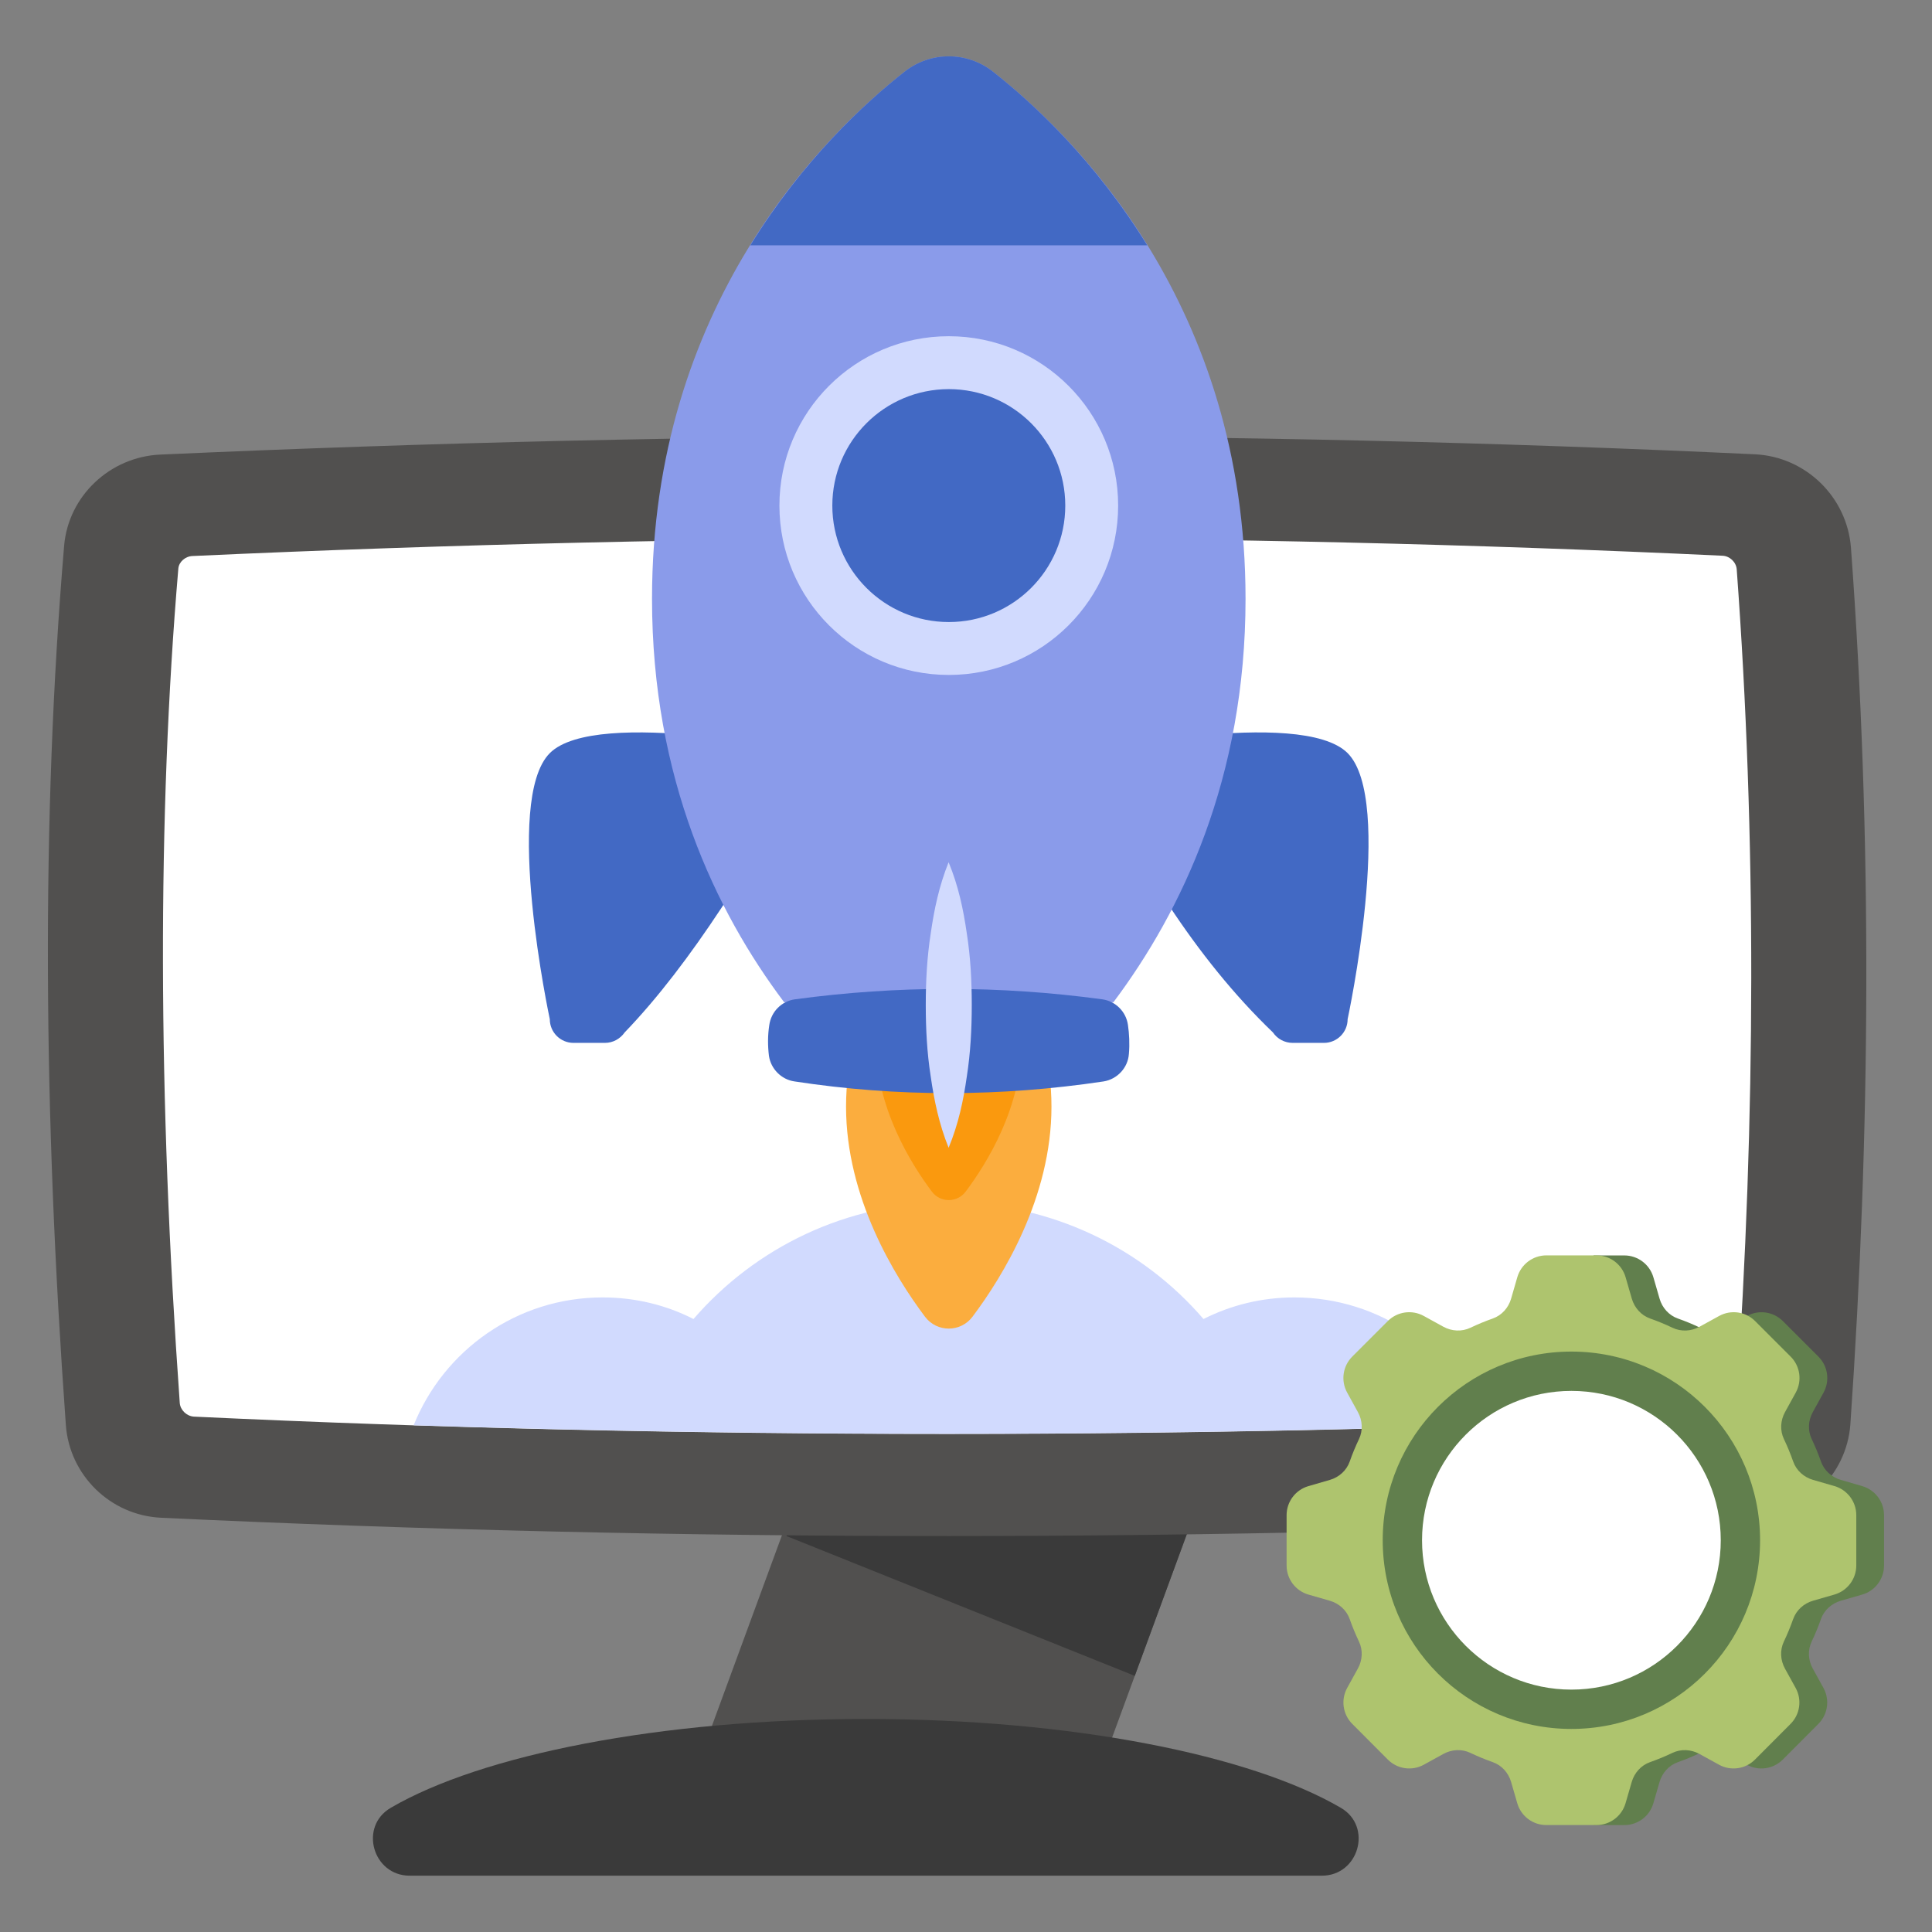
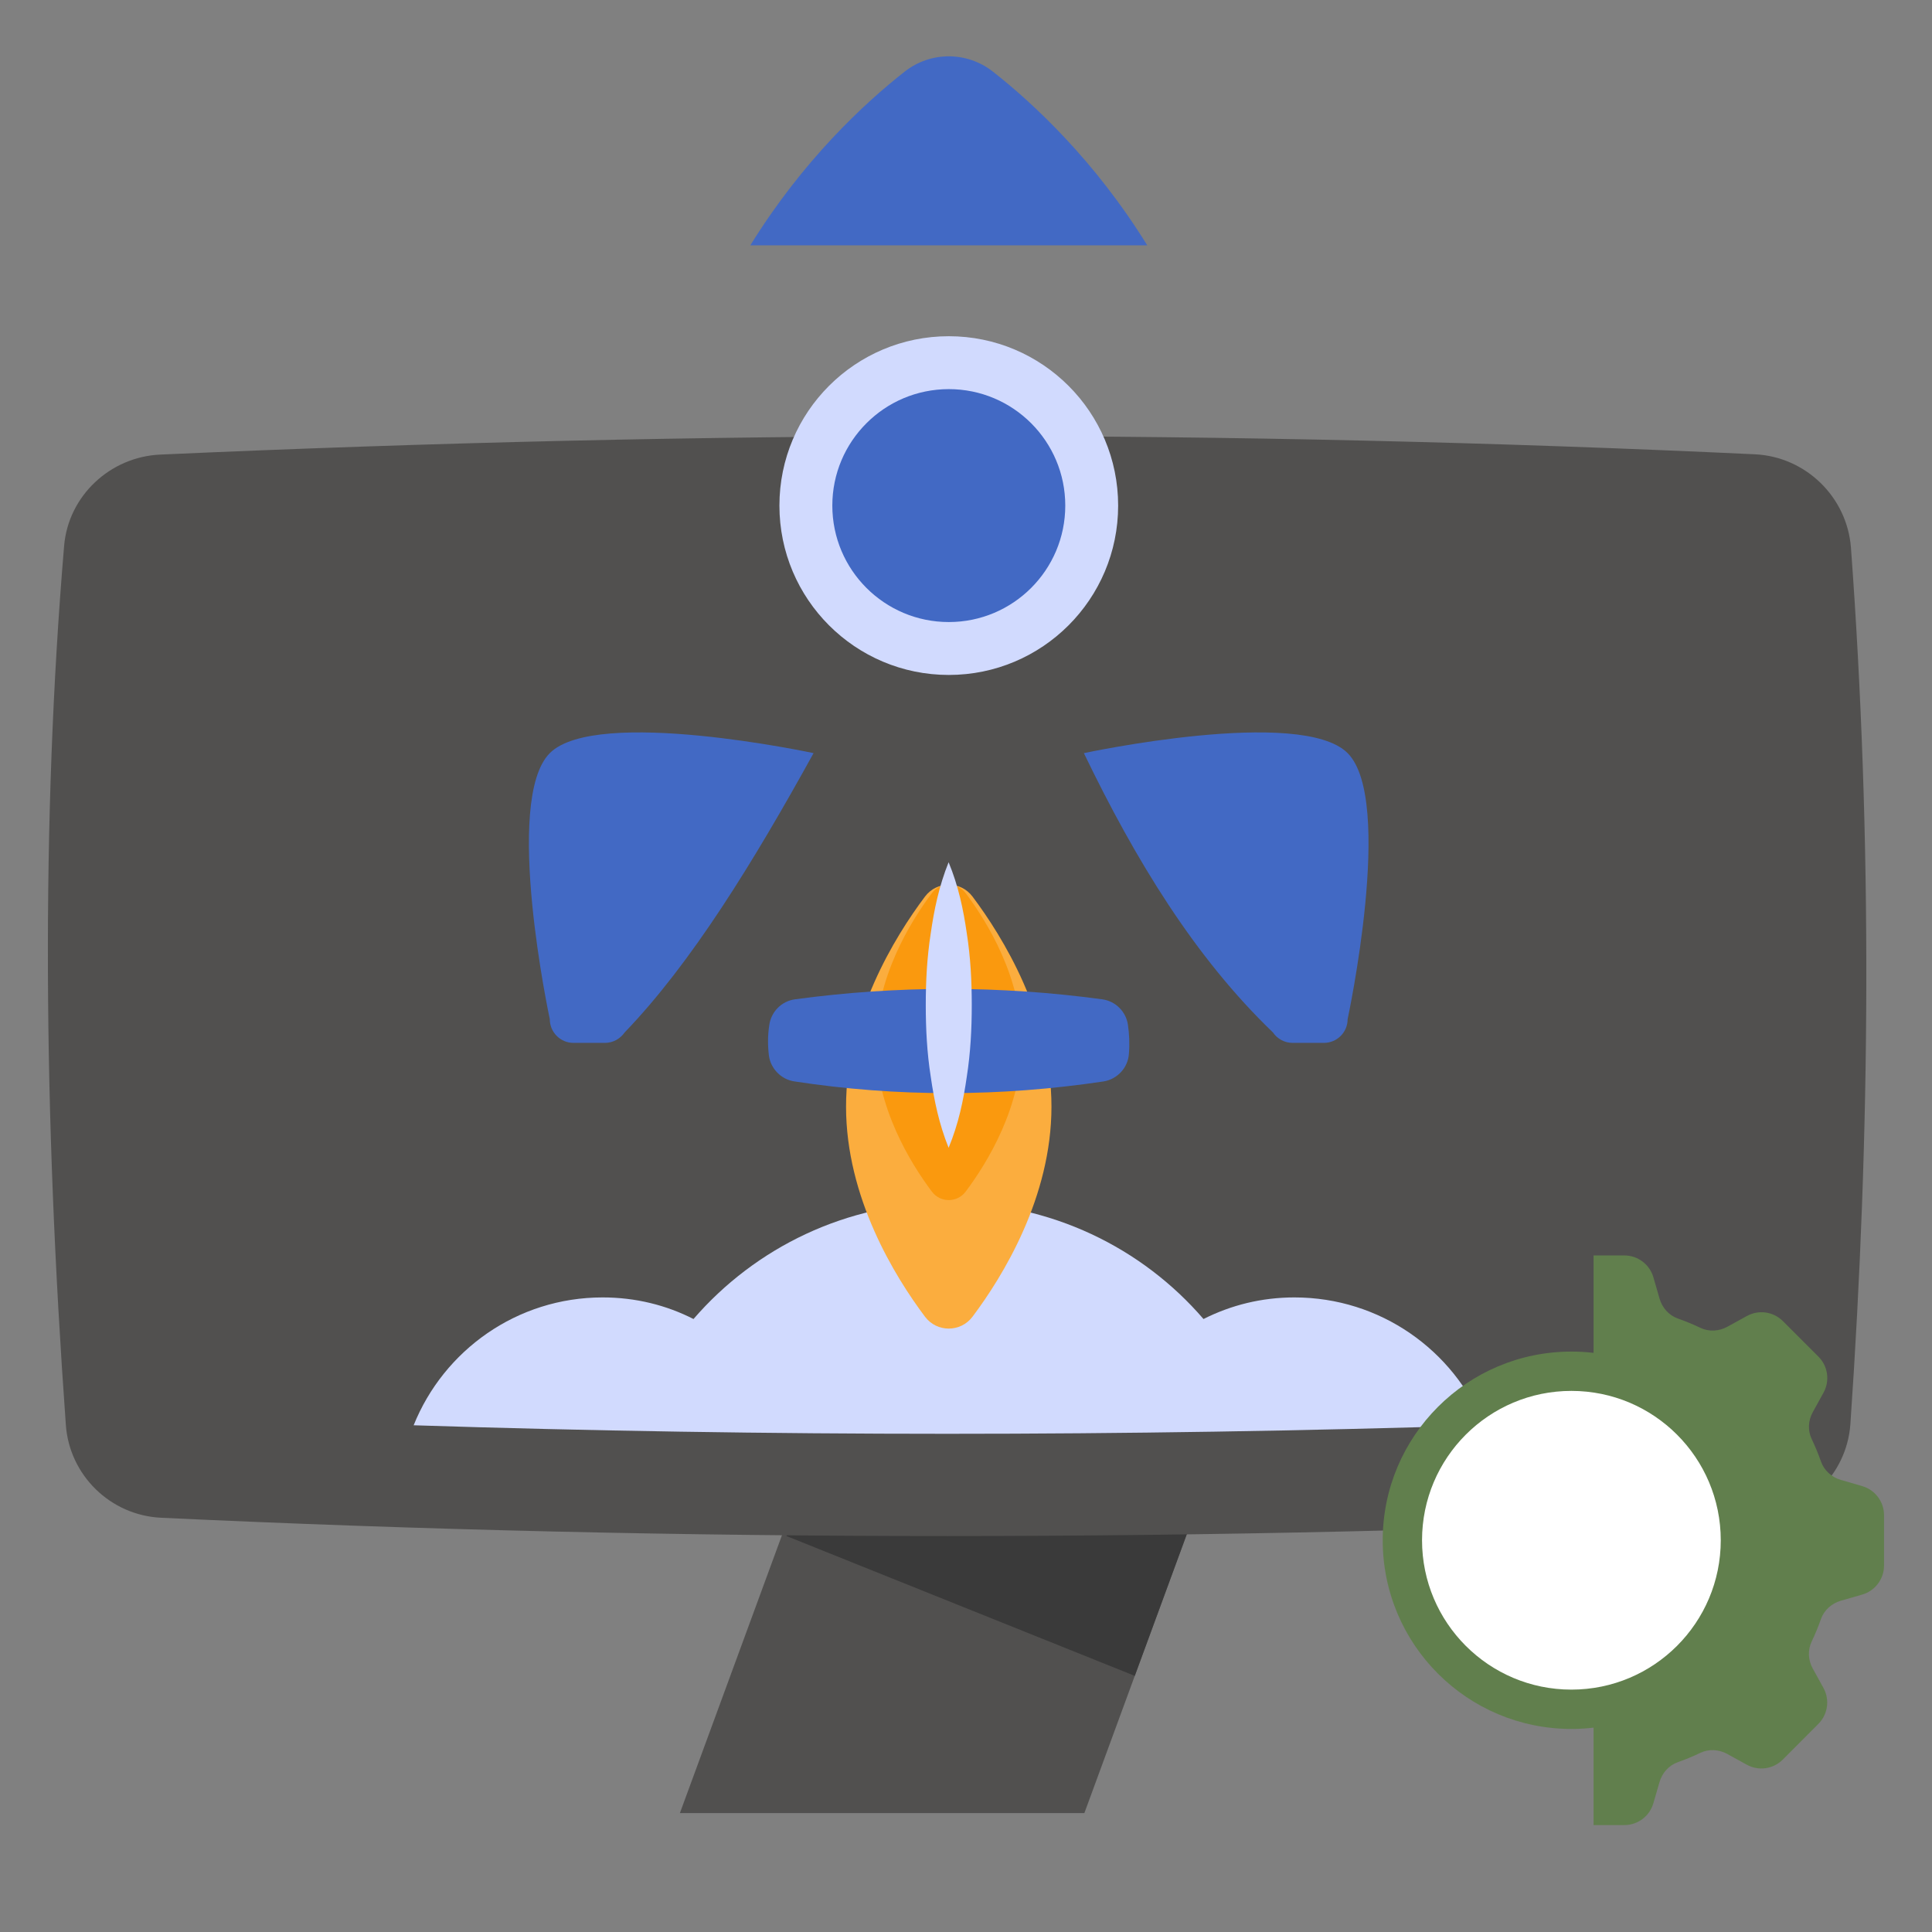
<svg xmlns="http://www.w3.org/2000/svg" id="Layer_1" enable-background="new 0 0 68 68" viewBox="0 0 68 68">
  <rect x="0" y="0" width="68" height="68" fill="#808080" stroke="none" />
  <g>
    <g>
      <path d="m38.166 63.815h-14.236l5.28-14.375h14.236z" fill="#51504f" />
    </g>
    <g>
      <path d="m39.94 58.985 3.506-9.545h-14.236l-1.527 4.624z" fill="#3a3a3a" />
    </g>
    <g>
-       <path d="m46.524 66.018c1.303 0 1.795-1.732.669-2.389-3.189-1.86-9.474-3.127-16.72-3.127s-13.531 1.266-16.72 3.127c-1.126.657-.635 2.389.669 2.389z" fill="#3a3a3a" />
-     </g>
+       </g>
    <g>
      <path d="m65.127 50.13c-.13 1.79-1.6 3.2-3.39 3.28-19.11.87-37.8.87-56.06.01-1.79-.08-3.24-1.5-3.36-3.28-.79-10.94-.87-21.31-.06-30.93.15-1.76 1.62-3.13 3.38-3.21 19.15-.86 37.85-.87 56.14-.01 1.78.09 3.23 1.5 3.37 3.28.76 10.31.69 20.59-.02 30.86z" fill="#51504f" />
    </g>
    <g>
      <g>
-         <path d="m61.107 49.37c-.02.25-.25.47-.51.48-9.14.41-18.31.62-27.26.62-8.9 0-17.82-.2-26.52-.61-.25-.02-.47-.23-.49-.48-.77-10.8-.79-20.68-.05-29.37.02-.23.24-.43.5-.44 9.18-.42 18.37-.63 27.33-.63 8.9 0 17.82.21 26.52.62.25.01.48.22.5.48.69 9.37.68 19.24-.02 29.33z" fill="#fff" />
-       </g>
+         </g>
    </g>
    <g>
      <g>
        <g>
          <path d="m52.229 50.165c-6.35.2-12.67.3-18.89.3-6.28 0-12.57-.1-18.78-.3 1.06-2.64 3.64-4.5 6.65-4.5 1.16 0 2.24.271 3.2.76 2.17-2.51 5.38-4.1 8.97-4.1 3.6 0 6.82 1.59 8.98 4.1.97-.49 2.05-.76 3.2-.76 3.02 0 5.61 1.86 6.67 4.5z" fill="#d1dafe" />
        </g>
        <g>
          <g>
            <g>
              <path d="m37.008 38.95c0 3.193-1.71 5.97-2.778 7.393-.42.559-1.254.559-1.674-0-1.068-1.423-2.778-4.2-2.778-7.393-0-3.193 1.71-5.97 2.778-7.393.42-.559 1.254-.559 1.674 0 1.068 1.423 2.778 4.2 2.778 7.393z" fill="#fbad3e" />
            </g>
            <g>
              <path d="m35.962 36.688c0 2.269-1.215 4.242-1.974 5.253-.298.397-.891.397-1.189-0-.759-1.011-1.974-2.984-1.974-5.253-0-2.269 1.215-4.242 1.974-5.253.298-.397.891-.397 1.189 0.0.759 1.011 1.974 2.984 1.974 5.253z" fill="#fa990e" />
            </g>
            <g>
              <g>
                <path d="m47.432 26.508c1.655 1.655-0 9.364-0 9.364-0.0.461-.374.834-.834.834l-1.101-0c-.279-0-.539-.138-.695-.369-2.731-2.621-4.831-6.048-6.653-9.829-0 0 7.643-1.641 9.284 0z" fill="#4269c4" />
              </g>
              <g>
                <path d="m28.635 26.508c-2.123 3.845-4.296 7.386-6.648 9.829-.16.23-.417.369-.695.369l-1.107-0c-.461-0-.834-.374-.834-.834 0 0-1.655-7.708 0-9.364 1.641-1.641 9.284 0 9.284 0z" fill="#4269c4" />
              </g>
            </g>
            <g>
-               <path d="m43.839 21.075c0 6.32-2.25 11-4.65 14.2h-11.59c-2.41-3.2-4.65-7.88-4.65-14.2 0-10.32 5.99-16.28 8.9-18.56.91-.71 2.18-.71 3.09 0 2.91 2.28 8.9 8.24 8.9 18.56z" fill="#8a9bea" />
-             </g>
+               </g>
            <g>
              <path d="m40.379 8.635h-13.97c1.84-2.98 4.01-5 5.44-6.12.91-.71 2.18-.71 3.09 0 1.43 1.12 3.6 3.14 5.44 6.12z" fill="#4269c4" />
            </g>
            <g>
              <path d="m39.733 37.096c-.033.489-.413.891-.891.967-3.629.543-7.258.554-10.876 0-.467-.065-.837-.446-.902-.902-.044-.359-.044-.717.011-1.075.065-.479.434-.848.902-.913 3.607-.489 7.214-.489 10.821 0 .467.065.837.434.902.902.044.304.065.663.033 1.021z" fill="#4269c4" />
            </g>
          </g>
          <g>
            <path d="m39.355 17.795c0 3.292-2.669 5.961-5.961 5.961-3.292 0-5.961-2.669-5.961-5.961s2.669-5.961 5.961-5.961c3.292 0 5.961 2.669 5.961 5.961z" fill="#d1dafe" />
          </g>
          <g>
            <path d="m37.494 17.795c0 2.264-1.836 4.099-4.099 4.099-2.264 0-4.1-1.836-4.1-4.099s1.836-4.099 4.1-4.099c2.264 0 4.099 1.836 4.099 4.099z" fill="#4269c4" />
          </g>
        </g>
      </g>
    </g>
    <g>
      <path d="m34.203 35.368c0 .847-.044 1.684-.174 2.52-.119.837-.293 1.673-.641 2.51-.337-.837-.511-1.673-.63-2.51-.131-.837-.174-1.673-.174-2.52 0-.837.044-1.673.174-2.51.119-.837.293-1.673.63-2.51.347.837.521 1.673.641 2.51.131.837.174 1.673.174 2.51z" fill="#d1dafe" />
    </g>
    <g>
      <g>
        <path d="m65.545 52.306-.753-.218c-.322-.093-.588-.33-.699-.646-.095-.271-.204-.535-.327-.791-.144-.302-.124-.656.038-.948l.379-.688c.228-.415.155-.931-.18-1.266l-1.251-1.251c-.335-.335-.851-.408-1.266-.18l-.689.379c-.293.161-.647.182-.949.038-.257-.122-.52-.232-.791-.327-.316-.111-.552-.377-.645-.698l-.218-.754c-.132-.455-.549-.769-1.023-.769h-1.083v20.05h1.083c.474 0 .891-.313 1.022-.768l.217-.748c.093-.321.329-.587.644-.698.271-.095.534-.205.791-.328.302-.144.656-.124.949.038l.688.379c.415.229.932.155 1.267-.181l1.252-1.256c.335-.336.407-.852.178-1.267l-.376-.681c-.162-.293-.183-.648-.038-.95.122-.256.231-.52.326-.79.111-.316.377-.553.699-.646l.753-.217c.456-.132.769-.549.769-1.023v-1.772c-0-.474-.314-.891-.769-1.023z" fill="#617f4d" />
      </g>
    </g>
    <g>
-       <path d="m63.112 56.988c-.095.271-.204.535-.326.79-.144.302-.123.657.038.95l.376.681c.229.415.157.931-.178 1.266l-1.252 1.256c-.335.336-.852.41-1.267.181l-.688-.379c-.293-.161-.647-.182-.949-.038-.257.123-.521.232-.791.327-.315.111-.551.377-.644.698l-.217.748c-.132.455-.549.768-1.022.768h-1.767c-.474 0-.891-.313-1.022-.768l-.217-.748c-.093-.321-.329-.587-.644-.698-.271-.095-.534-.205-.791-.327-.302-.144-.656-.124-.949.038l-.688.379c-.416.229-.932.155-1.267-.181l-1.252-1.256c-.335-.336-.407-.852-.178-1.267l.376-.681c.162-.293.183-.648.038-.95-.122-.256-.231-.52-.326-.79-.111-.316-.377-.553-.699-.646l-.753-.217c-.456-.132-.769-.549-.769-1.023v-1.772c0-.474.314-.891.769-1.023l.753-.218c.322-.093.588-.33.699-.646.095-.271.204-.535.327-.791.144-.302.124-.656-.038-.949l-.379-.688c-.228-.415-.155-.931.18-1.266l1.251-1.251c.335-.335.851-.408 1.266-.18l.689.379c.293.161.647.181.949.038.257-.122.52-.232.791-.327.316-.111.552-.377.645-.699l.218-.754c.132-.455.549-.769 1.023-.769h1.766c.474 0 .891.314 1.023.769l.218.754c.093.321.329.587.645.699.27.095.534.205.791.327.302.144.656.124.949-.038l.689-.379c.415-.228.931-.155 1.266.18l1.251 1.251c.335.335.408.851.18 1.266l-.379.688c-.161.293-.182.647-.038.948.122.256.231.52.326.791.111.316.377.553.699.646l.753.218c.455.132.769.549.769 1.023v1.772c0 .474-.314.891-.769 1.023l-.753.217c-.322.093-.588.33-.699.646z" fill="#aec46e" />
-     </g>
+       </g>
    <g>
      <circle cx="55.308" cy="54.212" fill="#617f4d" r="6.641" />
    </g>
    <g>
      <circle cx="55.308" cy="54.212" fill="#fff" r="5.257" />
    </g>
  </g>
</svg>